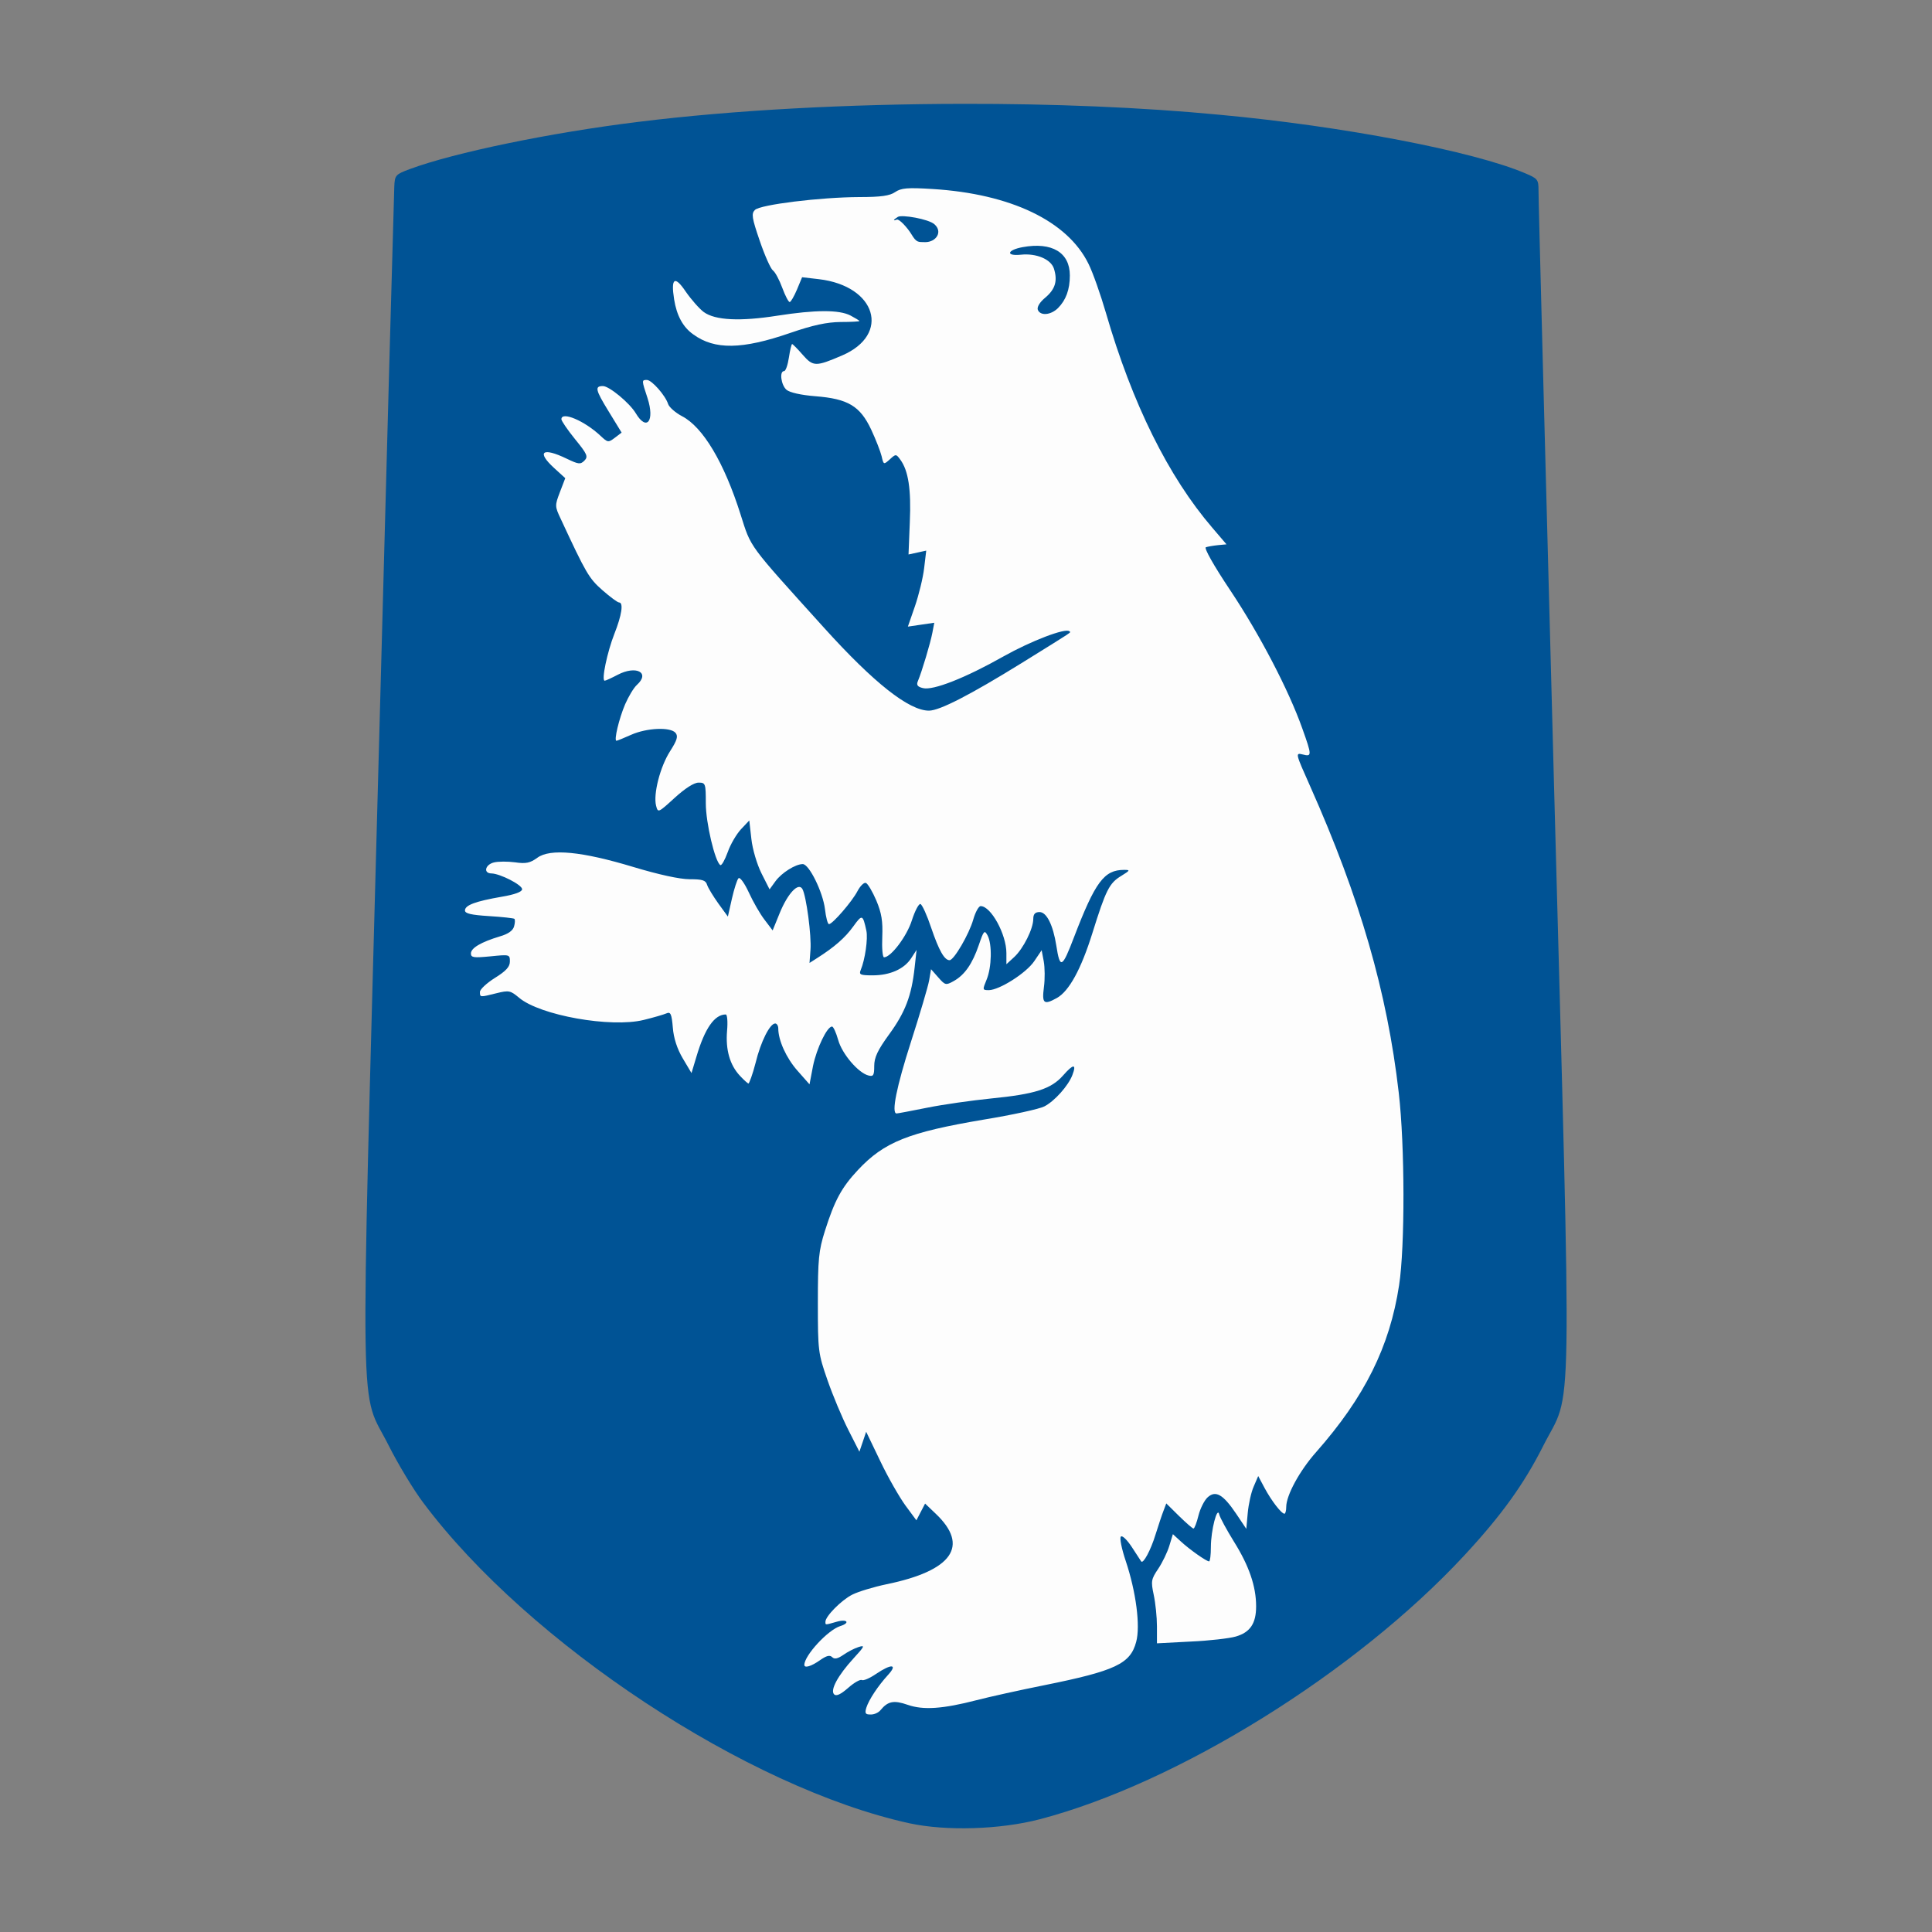
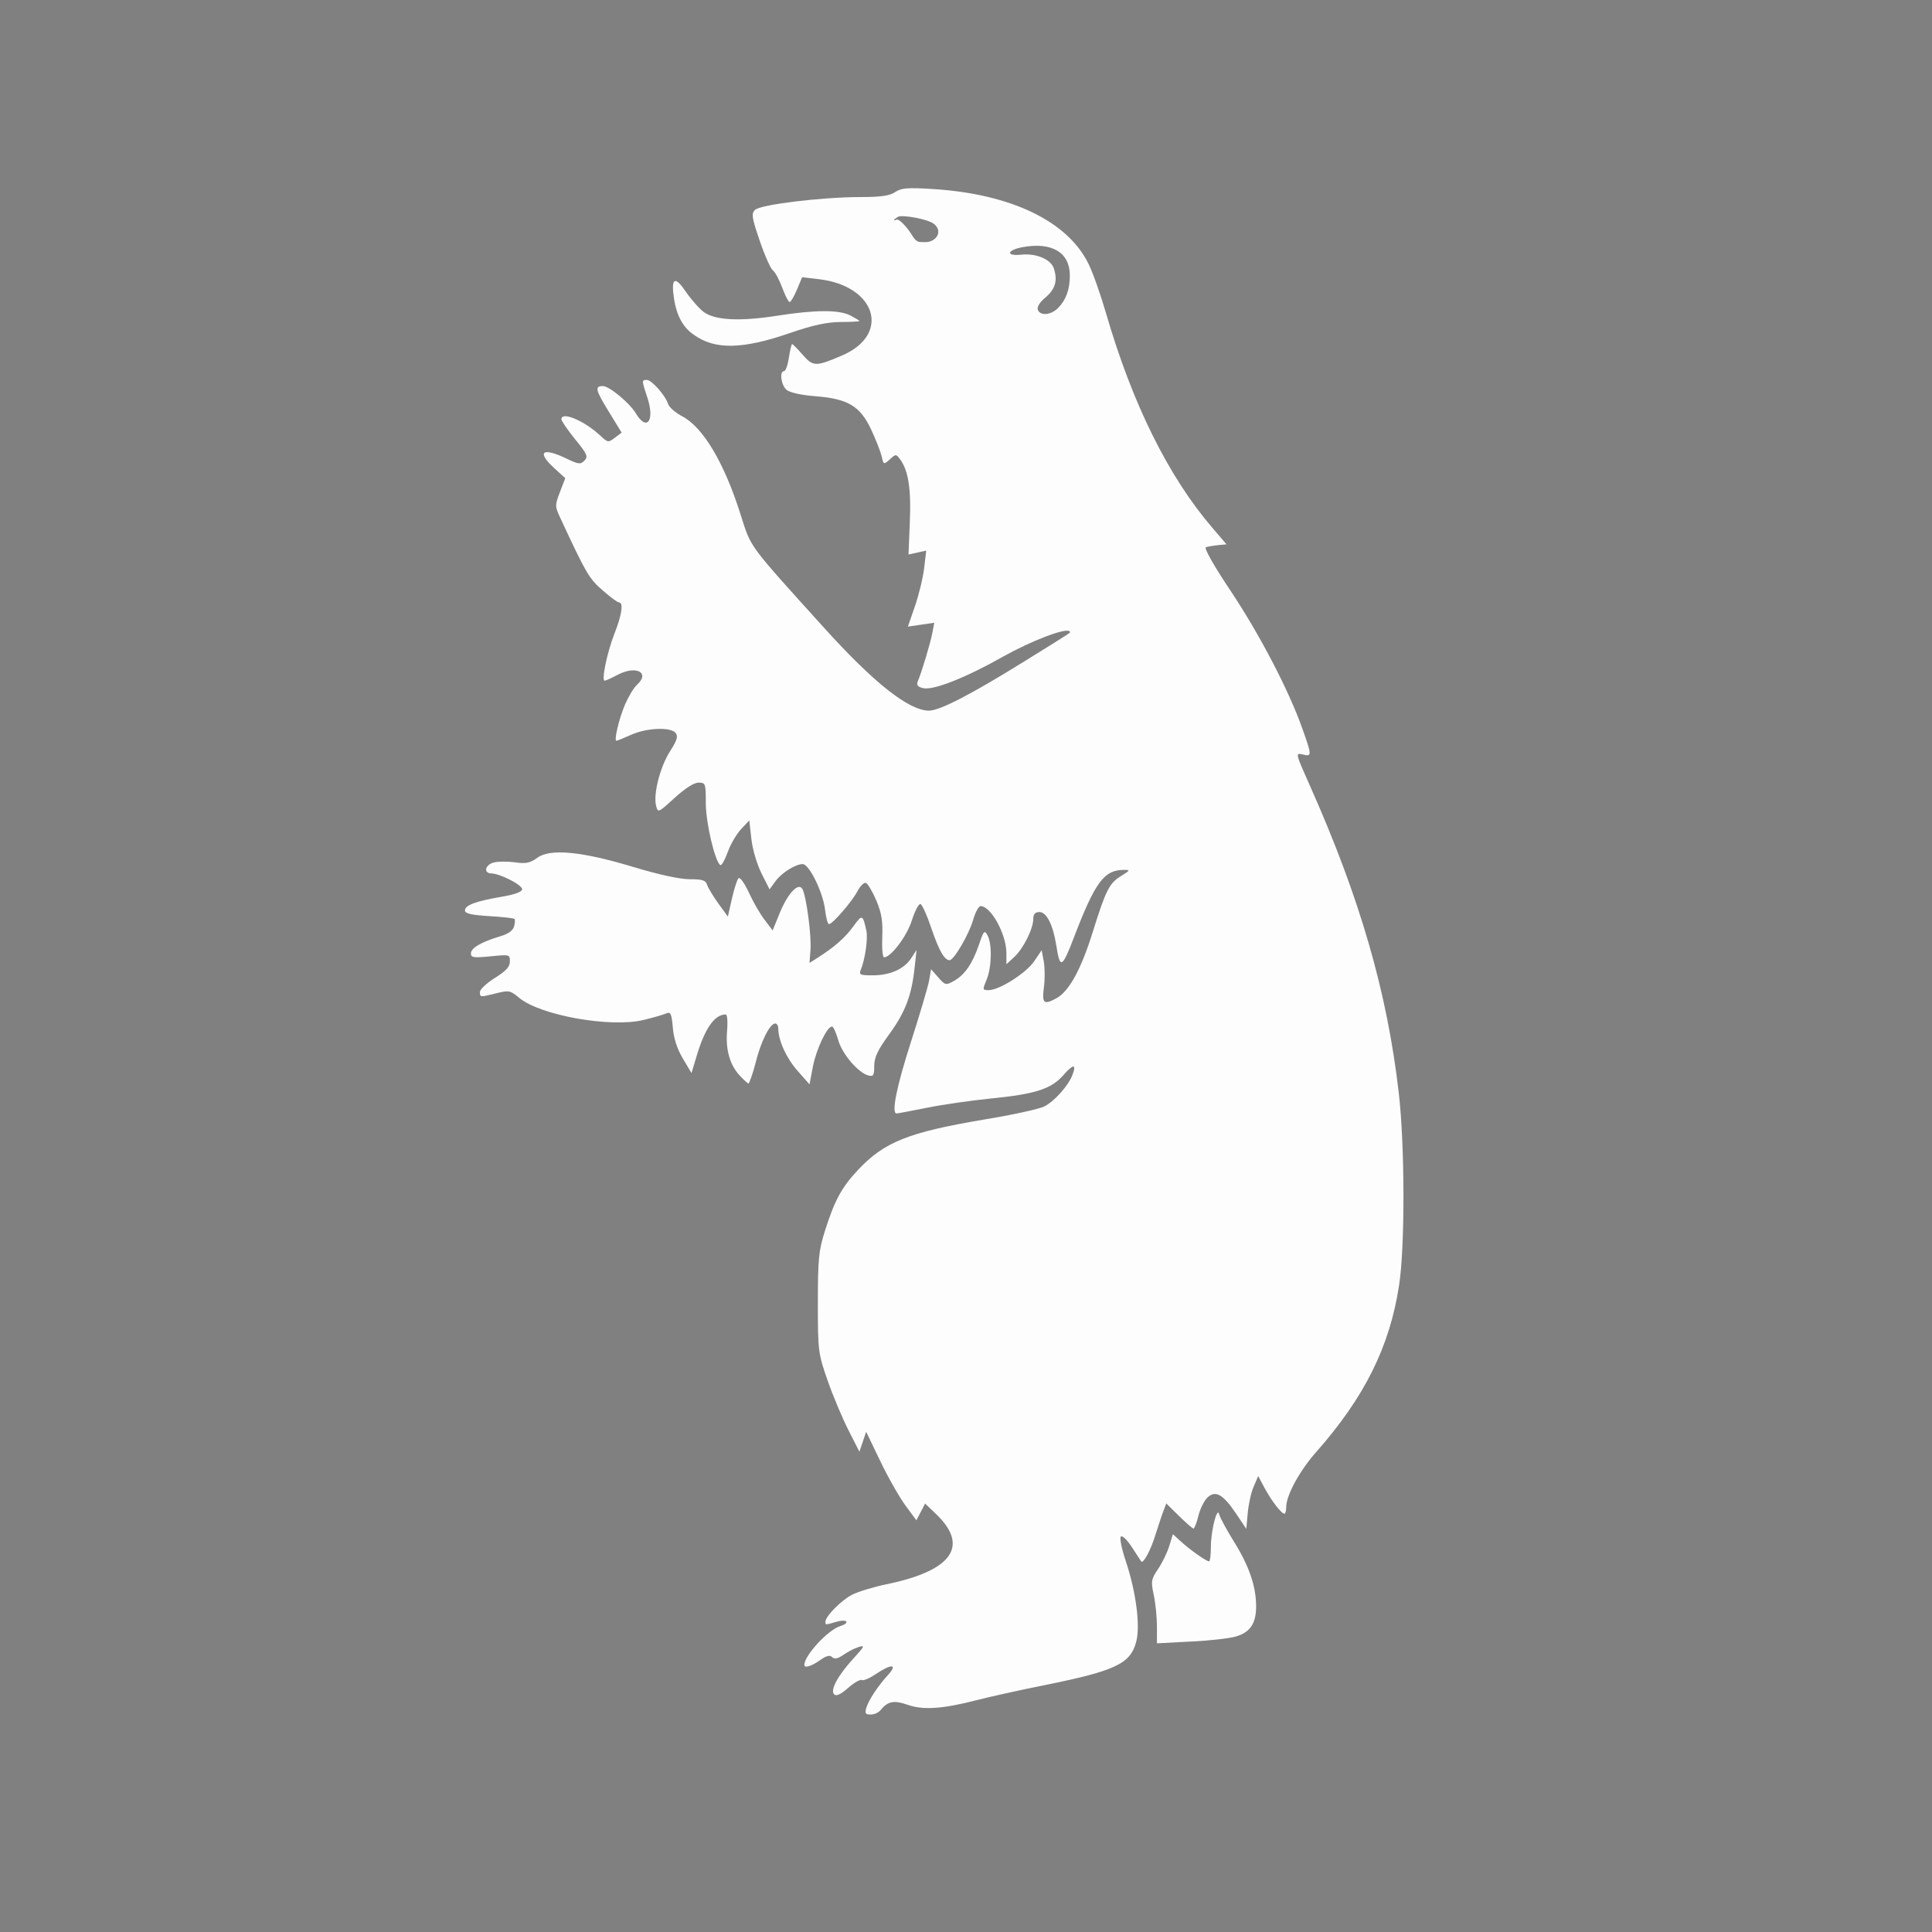
<svg xmlns="http://www.w3.org/2000/svg" xmlns:ns1="http://www.inkscape.org/namespaces/inkscape" xmlns:ns2="http://sodipodi.sourceforge.net/DTD/sodipodi-0.dtd" version="1.1" id="svg2" ns1:output_extension="org.inkscape.output.svg.inkscape" ns1:version="1.0.1 (3bc2e813f5, 2020-09-07)" x="0px" y="0px" viewBox="0 0 1200 1200" style="enable-background:new 0 0 1200 1200;" xml:space="preserve">
  <rect x="0" y="0" width="1200" height="1200" fill="#808080" stroke="none" />
  <style type="text/css">
	.st0{fill:#005395;}
	.st1{fill:#FDFDFD;}
</style>
  <g id="layer1" ns1:groupmode="layer" ns1:label="Layer 1">
-     <path id="path1884" class="st0" d="M598.3,64.5c-71.1,0.1-142.4,3.8-201.8,11.2c-54.7,6.7-114.4,19.1-141.9,29.3   c-8.9,3.3-9.4,3.8-9.7,10.9c-0.2,4.1-4.8,170.4-10.1,369.6c-11.1,414.8-11.7,375.7,6.7,412.5c5.7,11.3,15.3,27.3,21.5,35.5   c65.4,87.4,201.6,177.1,302,199c22.7,4.9,56.1,3.9,80.7-2.5c85.7-22.4,196.4-91.2,263.9-164c23.1-24.9,37-44.3,48.9-67.9   c18.5-36.8,17.8,2.2,6.7-411.6c-5.3-198.7-9.7-364.4-9.6-368.3c0-6.6-0.5-7.3-8.1-10.5c-32.2-13.8-113.8-29.4-189.8-36.4   C708.7,66.6,653.6,64.4,598.3,64.5z" />
    <path id="path1884-7" ns1:connector-curvature="0" ns2:nodetypes="cssssssssscccsssccccccsssssssssscccsssssssssscccsssssssssssccccccccccsssssssssssssscccssssscccssssssssssssssssssccccccsssssssssssssscccssssssssscccssssscccssssssssssssccccccccccsssssssssssssssssscccssssscccssscccsssscccsscccccsscccssssscccsssscccscccsscccsssssssssssssssssssssssscccssssccscsssssscscc" class="st1" d="   M546.9,1062.2c4.6-5.6,8.3-6.3,16.9-3.3c9.7,3.4,21.9,2.5,42.8-2.9c7.7-2,26.6-6.2,42.1-9.3c44.1-8.9,53.4-13.3,57-26.9   c2.7-9.9-0.1-31.2-6.5-50.3c-2.5-7.4-3.9-14.3-3-15.1c0.9-0.9,3.9,2.1,6.8,6.5c2.9,4.5,5.5,8.5,5.8,8.9c1.2,1.8,5.9-6.8,8.9-16.6   c1.8-5.7,4-12.4,5-14.9l1.7-4.5l7.9,7.8c4.4,4.3,8.4,7.8,9,7.8s2-3.6,3.1-8.1c1.1-4.4,3.7-9.5,5.7-11.3c5-4.5,9.6-1.8,17.7,10.2   l6.3,9.4l0.9-9.9c0.5-5.4,2.1-12.8,3.7-16.4l2.8-6.5l4,7.5c4.2,7.8,10.4,15.9,12.3,15.9c0.6,0,1.1-1.9,1.1-4.2   c0-7.2,8.3-22.5,18.6-34.1c30.1-34.1,45.7-65.5,51.5-103.6c3.7-23.9,3.6-86.9-0.2-119.5c-7.2-62.6-24.1-121-55.1-190.6   c-9.1-20.4-9.2-20.7-4.6-19.6c5.8,1.5,5.8,0.7-0.2-16.1c-8.5-24-26.6-58.6-44.6-85.6c-10.5-15.7-16.6-26.6-15.3-27   c1.2-0.4,4.6-1,7.5-1.3l5.3-0.5l-8.8-10.3c-27.3-31.8-49.7-77-66.1-133.5c-3.3-11.3-8.1-25-10.8-30.4c-13-26.6-48.3-43.5-96.8-46.5   c-15.8-1-19.6-0.6-23.3,1.9c-3.3,2.3-8.8,3.1-22.2,3.1c-24.4,0.1-61.6,4.7-64.9,8c-2.3,2.3-1.9,4.9,3,19.2   c3.1,9.1,6.8,17.4,8.2,18.4c1.4,1,4,5.9,5.8,10.8c1.8,4.9,3.9,8.9,4.6,8.8c0.7,0,2.7-3.5,4.5-7.7l3.2-7.7l10.4,1.2   c35.7,4.2,44.8,34.4,14.4,47.4c-16.3,7-17.9,7-24.4-0.4c-3.2-3.7-6.2-6.7-6.6-6.7c-0.4,0-1.3,3.8-2,8.4c-0.7,4.6-2,8.4-3,8.4   c-3,0-1.9,8.6,1.5,11.6c2,1.7,9,3.3,17.9,4c20.4,1.6,27.8,6.1,34.7,20.7c2.9,6.2,5.8,13.7,6.5,16.6c1.2,5.3,1.3,5.3,5.1,1.9   c3.7-3.4,3.9-3.4,6.5,0.2c5,6.8,6.8,18.4,5.9,38.8l-0.8,20.1l5.5-1.2l5.5-1.2l-1.3,10.9c-0.7,6-3.3,16.6-5.7,23.6l-4.4,12.7   l8.2-1.2l8.2-1.2l-1.2,6.3c-1.2,6.3-6.5,24.1-9,30c-1,2.4-0.2,3.5,3.2,4.3c6.2,1.6,26.3-6.3,50-19.7c17.1-9.6,38.5-17.8,40.9-15.6   c1,0.9,3.9-1.1-29.9,19.9c-31.7,19.6-50.7,29.4-57.3,29.4c-12.4,0-34.2-17.2-65.1-51.4c-47.8-52.9-45.2-49.4-51.9-70.4   c-10.2-32.3-23.4-54.4-36.4-61.1c-4-2.1-7.9-5.5-8.6-7.5c-1.7-5.4-10.2-15-13.2-15c-3.3,0-3.3,0.1,0.4,11.3   c4.6,14.2-0.5,20.8-7.3,9.4c-3.8-6.4-16.5-16.9-20.4-16.9c-5.2,0-4.7,2.3,3.4,15.5l8.2,13.4l-4.2,3.2c-4.1,3.1-4.4,3-8.9-1.2   c-10-9.4-24.3-15.4-24.3-10.3c0,1,3.8,6.6,8.5,12.4c7.6,9.3,8.2,10.8,5.8,13.3c-2.5,2.5-3.7,2.3-11-1.2c-15.1-7.3-19-4.4-7.7,5.9   l6.8,6.2l-3.3,8.6c-3.2,8.4-3.2,8.9,0.5,16.7c15.8,34,17.5,36.9,25.9,44.3c4.8,4.2,9.4,7.6,10.3,7.6c2.9,0,1.7,7.9-2.9,19.5   c-4.4,11.2-8.2,29.1-6,29.1c0.6,0,4.3-1.7,8.1-3.7c11.5-6,20.3-1.3,11.9,6.3c-2,1.8-5.2,7.2-7.3,12c-3.8,8.9-7.1,22.7-5.4,22.7   c0.5,0,4.6-1.7,9.1-3.7c9.6-4.3,24.4-5,27.6-1.2c1.7,2.1,1,4.5-3.4,11.4c-6.2,9.7-10.5,26.6-8.7,33.8c1.2,4.6,1.3,4.5,11.5-4.8   c6.5-5.9,12-9.5,14.9-9.5c4.3,0,4.5,0.5,4.5,12.9c0,12.1,5.7,36.2,9,38.3c0.8,0.5,2.8-3.1,4.6-8c1.7-4.9,5.5-11.3,8.3-14.3l5.1-5.4   l1.3,11.5c0.7,6.4,3.5,15.8,6.3,21.4l5,9.9l3.7-5.1c3.8-5.2,12.4-10.6,16.9-10.6c4,0,12.5,17.4,13.8,27.9c0.6,5.2,1.7,9.4,2.5,9.4   c2.2,0,14.4-14.1,17.7-20.5c1.7-3.2,4-5.5,5.2-5.1s4.1,5.3,6.5,10.9c3.3,7.9,4.1,12.9,3.7,22.7c-0.3,6.9,0.2,12.6,1.1,12.6   c4.3,0,14.2-13.1,17.3-23c1.9-5.9,4.3-10.4,5.3-10.1c1.1,0.4,4.1,7,6.7,14.8c4.8,14.1,8.2,20.1,11.4,20.1   c2.7,0,12.1-16.1,14.7-25.2c1.3-4.6,3.4-8.4,4.6-8.4c6.4,0,16,17.5,16,29.2v6.9l4.9-4.5c5.6-5.2,11.8-17.5,11.8-23.7   c0-3,1.2-4.2,3.9-4.2c4.4,0,8.4,8.1,10.4,20.8c2.3,14.8,3.6,14.2,11-5.2c13.2-34.4,18.7-41.8,31.1-41.8c3.9,0,3.8,0.3-1.7,3.7   c-7.5,4.5-9.6,8.7-18,35.6c-7,22.4-14.5,36.1-22.1,40.3c-8.1,4.5-9.3,3.4-8-6.7c0.7-5.1,0.6-12.3-0.1-16.1l-1.3-6.9l-4.6,6.8   c-5,7.4-21.6,17.9-28.2,18c-4,0-4-0.2-1.4-6.5c3.2-7.7,3.5-22.1,0.6-27.5c-1.9-3.5-2.4-3-5.4,5.9c-4,11.7-8.8,18.7-15.7,22.5   c-4.8,2.7-5.3,2.5-9.5-2.3l-4.5-5.1l-1.2,7c-0.7,3.9-5.8,21.1-11.3,38.2c-8.9,27.7-12.3,44.4-8.9,44.4c0.6,0,9.2-1.6,19.1-3.6   s27.7-4.5,39.5-5.7c27.4-2.7,37.4-5.9,44.8-14.3c6.4-7.3,8.5-7.4,5.8-0.3c-2.5,6.6-11,16.2-17.4,19.5c-3,1.6-19.9,5.3-37.6,8.2   c-46.8,7.9-61.9,13.9-78.2,31.3c-10.2,10.9-14.5,18.9-20.5,37.8c-3.9,12.3-4.4,17.6-4.4,44.8c0,29.9,0.2,31.3,6,48   c3.3,9.5,9.1,23.3,12.9,30.8l6.9,13.6l2.1-6.2l2.1-6.2l8.8,18.3c4.8,10.1,11.9,22.4,15.6,27.5l6.8,9.2l2.7-5.2l2.7-5.2l6.6,6.3   c21.1,20,10.4,35.4-30.5,43.8c-8.1,1.7-17.7,4.6-21.4,6.5c-6.7,3.4-16.6,13.4-16.6,16.8c0,2.1-0.4,2.1,7,0c6.5-1.9,8.6,0.7,2.2,2.7   c-7.7,2.4-22.3,18.3-22.3,24.1c0,2.2,4.3,0.9,9.7-2.9c4-2.8,6.1-3.4,7.6-1.9c1.4,1.4,3.4,1,6.9-1.4c2.7-1.9,6.9-4.1,9.5-4.9   c4.1-1.3,3.8-0.5-3.1,7c-9.8,10.7-14.7,19.8-12.1,22.4c1.3,1.3,4,0.1,8.7-4c3.7-3.3,7.5-5.4,8.5-4.9c0.9,0.6,4.9-1.1,8.7-3.7   c9.6-6.5,13.8-6.3,7.7,0.4c-6.4,7-12,15.5-13.6,20.5c-1,3.4-0.6,4.2,2.3,4.2C542.8,1065.1,545.6,1063.8,546.9,1062.2L546.9,1062.2z    M644.6,192.4c-0.6-1.7,1.2-4.7,4.6-7.5c6.3-5.3,7.8-10.5,5.4-18.1c-1.9-5.8-10.9-9.6-20.5-8.6c-9.6,1-8.7-2.9,1.1-4.7   c18.2-3.3,29.3,3.3,29.3,17.6c0,8.7-2.4,15.3-7.4,20.3C652.6,195.8,646.1,196.3,644.6,192.4L644.6,192.4z M566.1,145.5   c-2.4-4-7.6-9.7-9.1-9.1c-2.8,1.1-1.9-0.1,0.7-1.7c2.4-1.5,19,1.3,22.7,4.6c5.4,4.8,0.9,11.1-5.7,11.1   C570.2,150.3,569.3,150.8,566.1,145.5z M767.5,1016.5c9-2.6,12.7-8.1,12.7-18.8c0-12.4-4.4-25.2-13.8-40.2   c-4.5-7.3-8.6-14.8-9.1-16.8c-1.2-5.6-5.2,9.8-5.2,20.2c0,4.9-0.5,8.9-1.1,8.9c-1.7,0-12.2-7.4-17.7-12.5l-4.8-4.4l-2.2,7.2   c-1.2,4-4.3,10.4-6.9,14.3c-4.4,6.5-4.6,7.7-2.8,16.2c1.1,5.1,2,13.9,2,19.6v10.5l21-1.1C751.1,1019.1,763.7,1017.6,767.5,1016.5   L767.5,1016.5z M469.3,660.2c3.2-13.2,8.9-24.5,12.2-24.5c1,0,1.9,1.4,1.9,3.1c0,7.4,5,18.4,11.9,26.2l7.5,8.5L505,662   c2.3-11,8.7-24.4,11.8-24.4c0.8,0,2.5,3.7,3.8,8.3c2.4,8.7,12.5,20.5,18.8,22.1c3.1,0.8,3.6-0.1,3.6-5.9c0-5.3,2.1-9.8,9.3-19.7   c10-13.7,13.9-24,15.8-41.5l1.2-10.9l-3.3,5.1c-4.4,6.8-13.2,10.7-24,10.7c-7.6,0-8.6-0.4-7.4-3.3c2.7-6.4,4.6-19.6,3.5-24.5   c-2.2-10.1-2.6-10.2-8.1-2.6c-5.1,7.1-11.8,12.9-22.5,19.7l-4.7,3l0.6-8.1c0.7-8.7-2.6-33.5-5-37.8c-2.5-4.4-9.1,2.7-14.1,14.9   l-4.4,10.8l-5-6.6c-2.8-3.6-7.2-11.3-9.8-17c-2.7-5.8-5.5-9.7-6.4-8.8c-0.9,0.9-2.7,6.6-4.1,12.7l-2.5,11.1l-5.9-8.1   c-3.2-4.5-6.4-9.7-7-11.6c-0.9-2.9-2.9-3.5-10.9-3.5c-6.1,0-19.3-2.9-34.9-7.6c-32.1-9.7-51.7-11.6-59.7-5.7   c-4.4,3.2-7,3.8-13.8,2.8c-4.6-0.6-10.5-0.6-13.2,0.1c-5.4,1.4-6.6,6.7-1.5,6.8c5.4,0.1,19.1,7.1,19.1,9.8c0,1.6-4.4,3.3-12.8,4.7   c-16.1,2.8-22.7,5.2-22.7,8.5c0,1.9,3.8,2.8,14.9,3.5c8.2,0.5,15.3,1.3,15.8,1.7c0.5,0.5,0.4,2.6-0.2,4.7c-0.7,2.6-3.6,4.7-8.8,6.2   c-11.6,3.5-18,7.2-18,10.6c0,2.6,1.7,2.8,12.1,1.8c11.9-1.2,12.1-1.2,12.1,3.2c0,3.3-2.4,5.9-9.3,10.2c-5.1,3.2-9.3,7.1-9.3,8.7   c0,3.4-0.1,3.4,10.3,0.8c7.7-1.9,8.6-1.7,14,2.8c13,11,57.1,18.8,77.4,13.8c6.2-1.5,12.6-3.4,14.2-4.1c2.5-1.1,3.2,0.4,3.9,8.8   c0.5,6.6,2.7,13.3,6.2,19.2l5.4,9.1l3.1-10.3c5.2-17.5,11.2-26.1,18.2-26.1c0.9,0,1.3,4.5,0.8,10.1c-1,11.8,1.7,21.3,8,28   c2.5,2.7,4.9,4.8,5.3,4.8S467.5,667.3,469.3,660.2L469.3,660.2z M490.8,206.8c14.2-4.9,22.8-6.7,31.3-6.8c6.4,0,11.7-0.3,11.7-0.6   c0-0.3-2.5-1.8-5.5-3.4c-7.1-3.7-21.9-3.6-45.6,0.1c-22.9,3.6-38.5,2.9-45.6-2.3c-2.8-2.1-7.8-7.8-11.2-12.7   c-6.8-10.1-9.3-8.5-7.2,4.8c1.6,10.1,5.5,17.3,11.9,21.8C443.9,217.4,461,217.1,490.8,206.8L490.8,206.8z" />
  </g>
</svg>